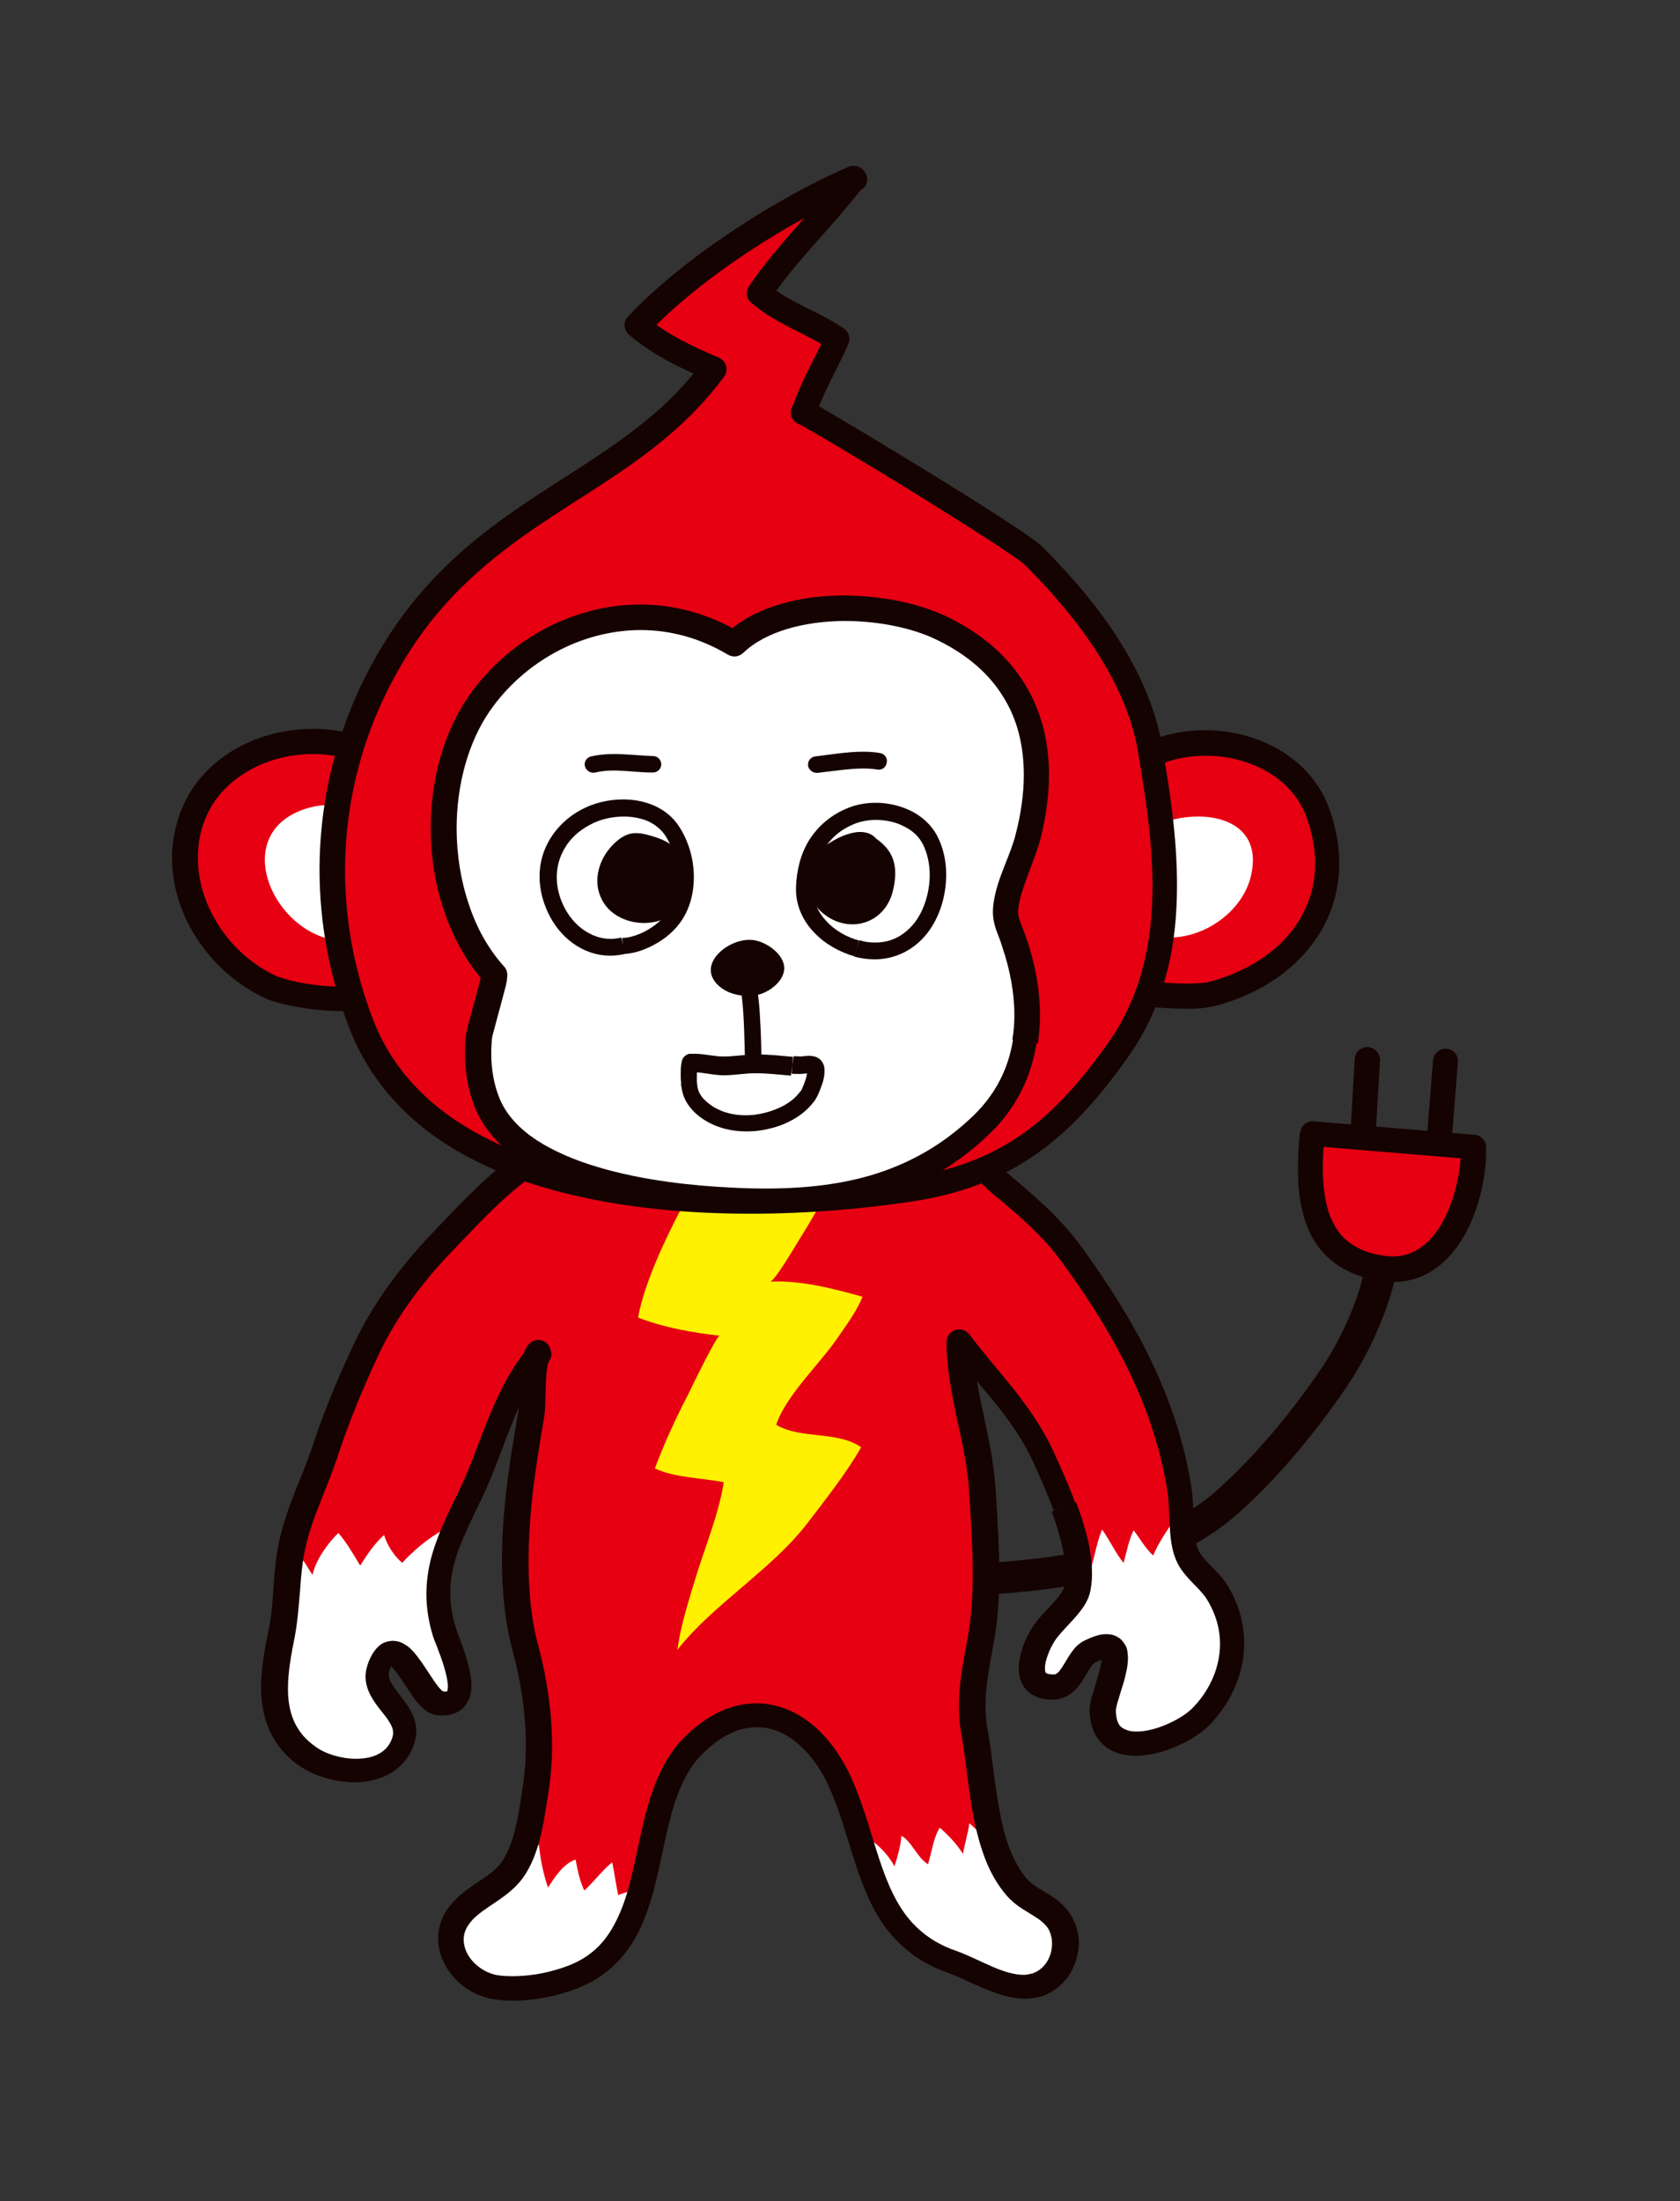
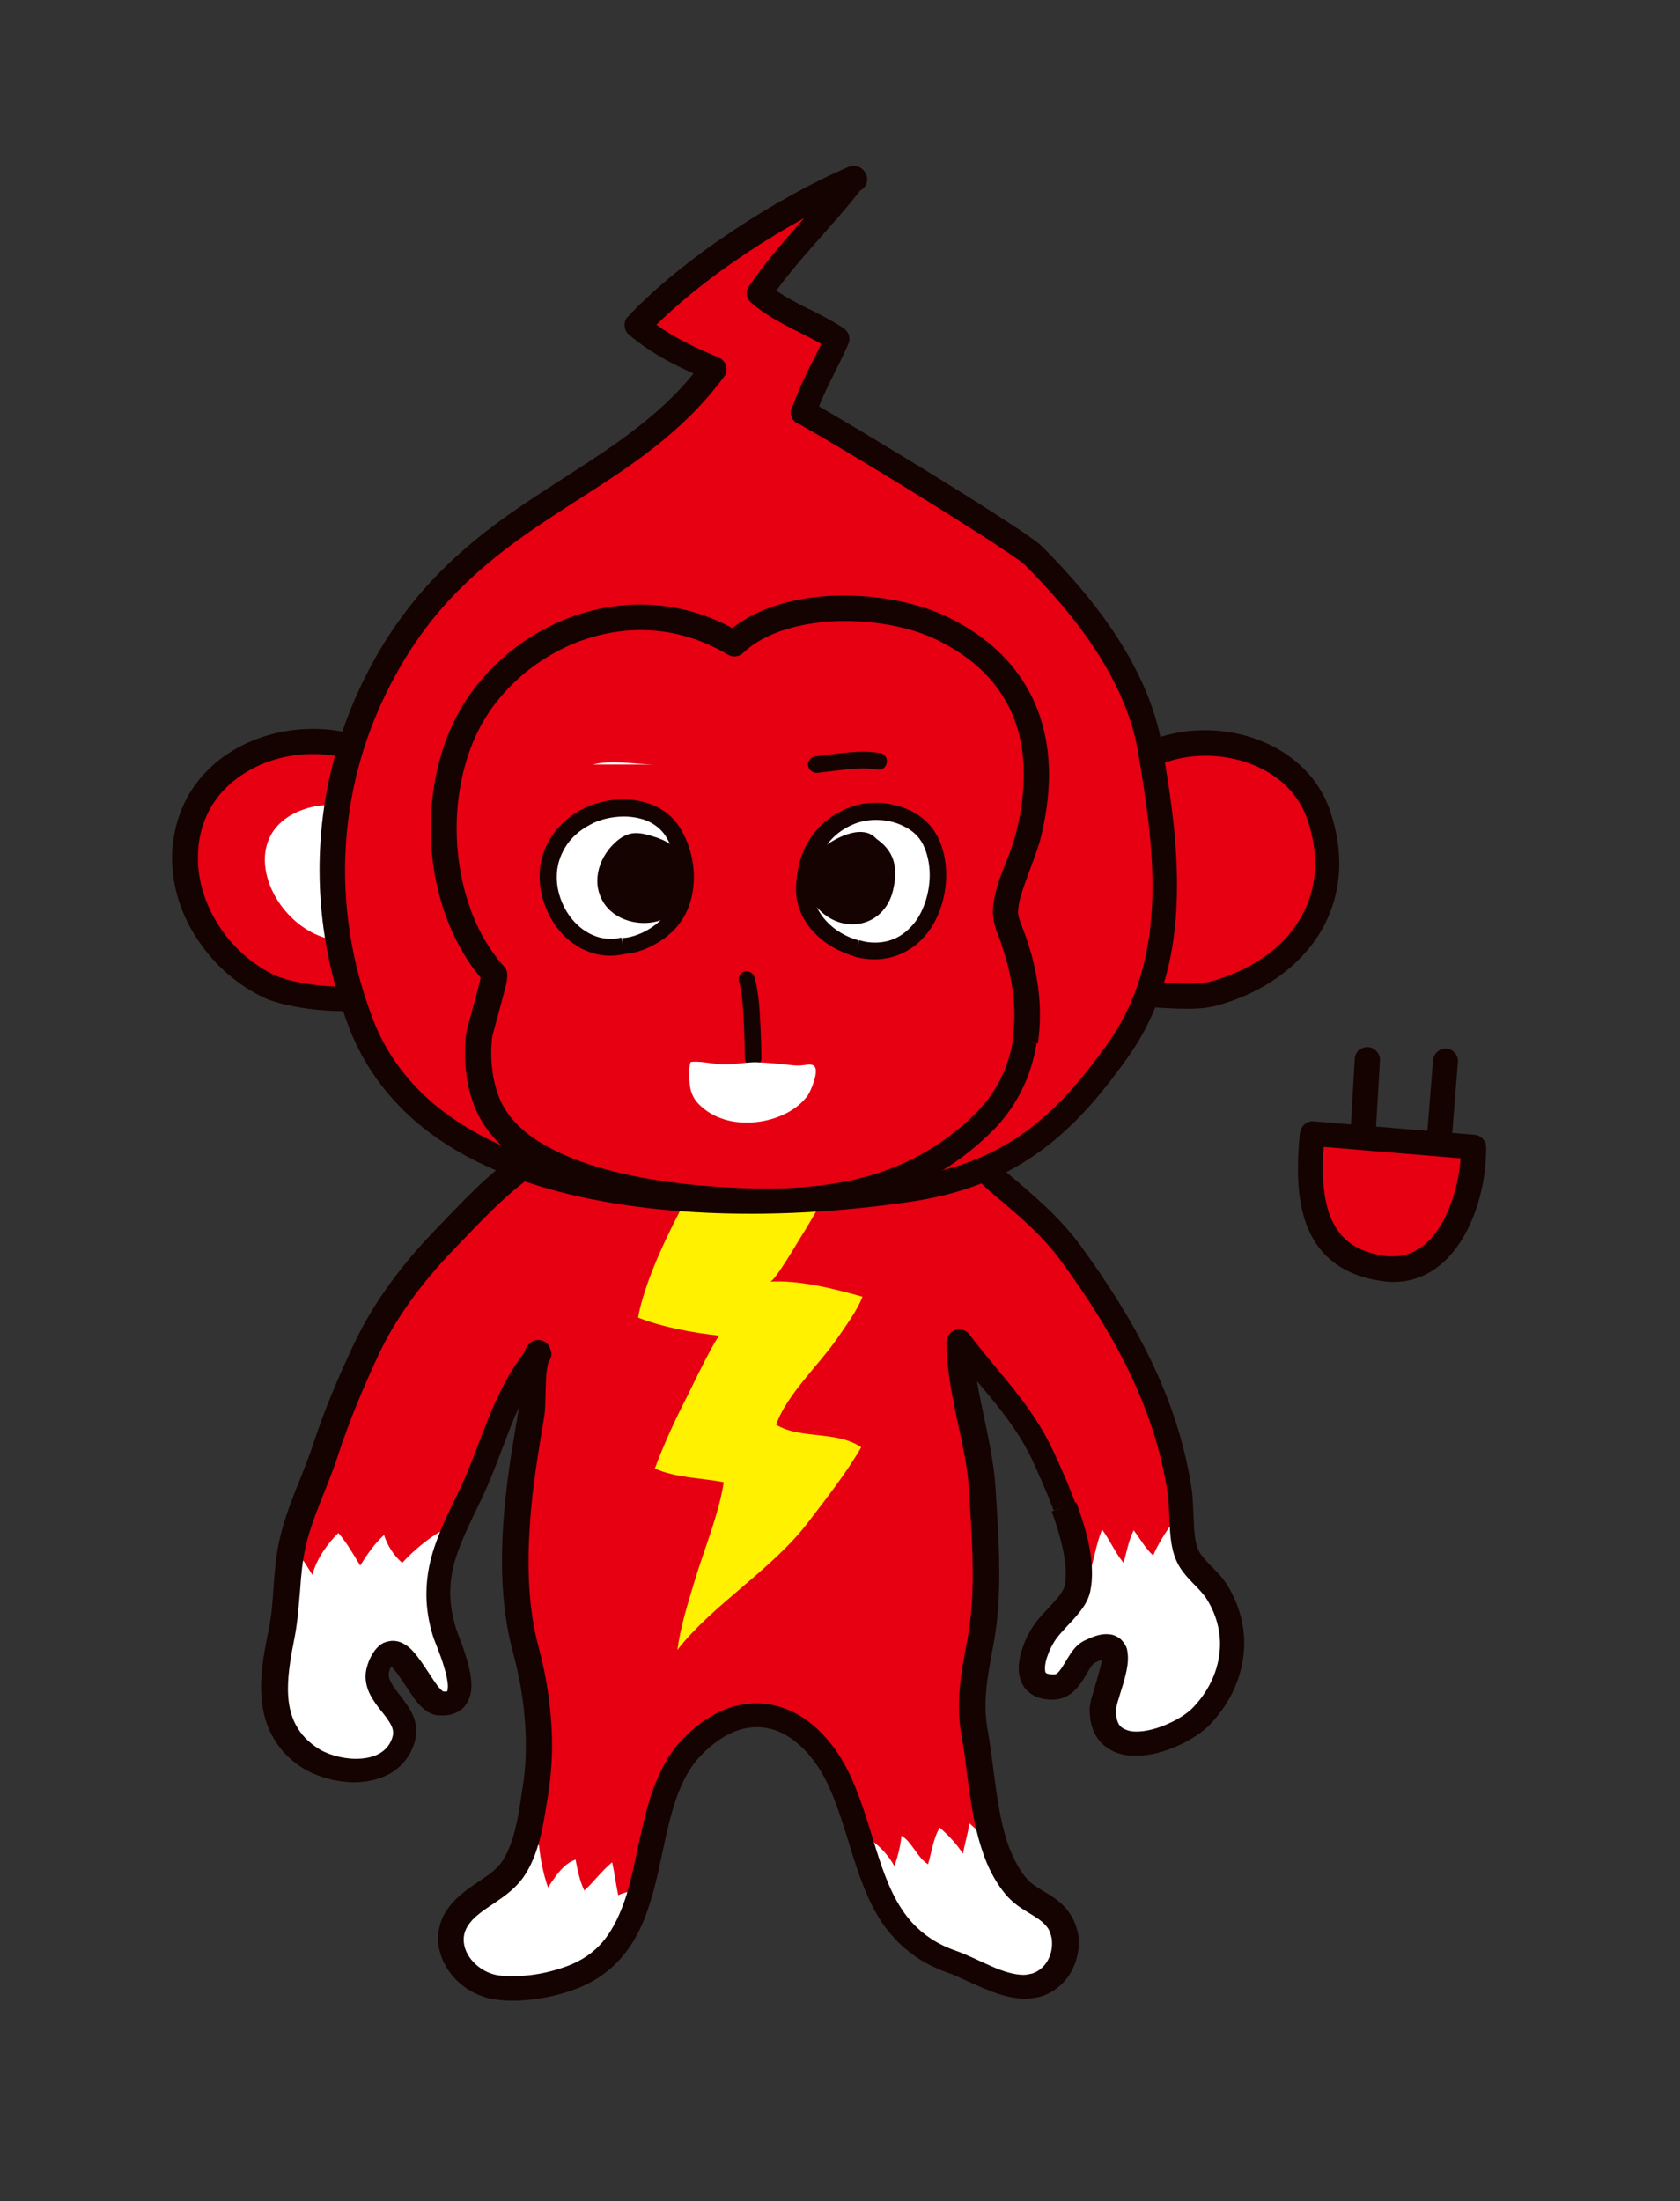
<svg xmlns="http://www.w3.org/2000/svg" xmlns:xlink="http://www.w3.org/1999/xlink" version="1.1" id="レイヤー_1" x="0px" y="0px" viewBox="0 0 500 655" style="enable-background:new 0 0 500 655;" xml:space="preserve">
  <rect x="0" y="0" width="500" height="655" fill="#333333" stroke="none" />
  <style type="text/css">
	.st0{fill:#150301;}
	.st1{fill:#E60012;}
	.st2{clip-path:url(#SVGID_2_);fill:#FFFFFF;}
	.st3{fill:#FFF100;}
	.st4{fill:#FFFFFF;}
	.st5{clip-path:url(#SVGID_4_);fill:#FFFFFF;}
	.st6{clip-path:url(#SVGID_4_);fill:#150301;}
	.st7{clip-path:url(#SVGID_6_);fill:#150301;}
	.st8{clip-path:url(#SVGID_8_);fill:#150301;}
</style>
  <g>
-     <path class="st0" d="M266.5,469.3c3.2,2.3,6.9,3.5,10.7,4.3c3.9,0.7,7.9,1,12,1c7.7,0,15.2-0.9,20-1.4c10.1-1.1,20.9-3.3,31.2-6.9   c10.3-3.6,20.1-8.8,28.2-16c12.3-11,23.1-24.3,32.2-37.6c3.9-5.7,7.7-12.9,10.7-20.5c3-7.7,5.1-15.8,5.1-23.4c0-0.3,0-0.5,0-0.8   l-5,0.1l3.1,3.9l-1.8-2.2l1.5,2.4c0.3-0.2,0.3-0.2,0.3-0.2l-1.8-2.2l1.5,2.4l-2.3-3.8l1.7,4.2c0.3-0.1,0.5-0.3,0.7-0.3l-2.3-3.8   l1.7,4.2l-1.8-4.5v4.9c0.9,0,1.4-0.2,1.8-0.3l-1.8-4.5v4.9v-4.9l-2.4,4.3c0.9,0.5,1.8,0.6,2.4,0.6v-4.9l-2.4,4.3l2.4-4.3l-4,2.9   c0.4,0.5,0.9,1,1.6,1.4l2.4-4.3l-4,2.9l4-2.9l-4.8,1c0.1,0.5,0.3,1.1,0.9,1.9l4-2.9l-4.8,1l4.7-1h-4.8c0,0.2,0,0.5,0.1,1l4.7-1   h-4.8h4.3l-4.3-0.6c0,0.1,0,0.2,0,0.6h4.3l-4.3-0.6l2.4,0.4l-2.4-0.4l0,0l2.4,0.4l-2.4-0.4c0,0-0.1,0.4-0.1,1.2   c0,0.4,0,0.9,0.2,1.5c0.2,0.6,0.6,1.5,1.2,2.2c1.9,2,5,2.2,7.1,0.3c2-1.9,2.2-5,0.3-7.1l-3.4,3.2l4.5-1.3c-0.2-0.5-0.5-1.3-1.1-1.9   l-3.4,3.2l4.5-1.3l-4.2,1.2h4.4c0-0.3,0-0.7-0.2-1.2l-4.2,1.2h4.4h-3.8l3.8,0.4c0-0.1,0-0.2,0-0.4h-3.8l3.8,0.4l-2.5-0.3l2.5,0.4   l0-0.1l-2.5-0.3l2.5,0.4l0-0.2c0-0.1,0.1-0.4,0.1-0.9c0-0.2,0-0.5-0.1-0.9c-0.1-0.3-0.1-0.7-0.3-1.1c-0.3-0.7-0.9-1.6-1.8-2.2   c-0.9-0.6-2-0.8-2.8-0.8c-1,0-1.5,0.2-1.9,0.4c-0.6,0.2-0.8,0.4-1.1,0.6c-0.2,0.2-0.4,0.3-0.5,0.4c-1.2,1-1.9,2.4-1.8,4   c0,0.2,0,0.4,0,0.6c0,5.7-1.7,12.9-4.4,19.8c-2.7,6.9-6.3,13.6-9.7,18.5c-8.8,12.9-19.2,25.5-30.7,35.8c-6.8,6.1-15.4,10.7-24.8,14   c-9.4,3.3-19.4,5.3-29,6.4c-4.8,0.5-12,1.4-18.9,1.4c-3.6,0-7.1-0.2-10.1-0.8c-3-0.6-5.3-1.5-6.7-2.5c-2.2-1.6-5.4-1.1-7,1.1   C263.7,464.5,264.2,467.6,266.5,469.3" />
    <path class="st1" d="M316.5,448.5c-2-5.5-4.4-10.7-6.3-14.8c-6.3-13.6-16.1-22.7-24.8-34.3c0,14.9,5.8,29.3,6.7,43.9   c0.9,15.2,2.2,30.4-0.5,45.4c-1.7,9.3-3.5,17.4-1.7,27.3c2.5,13.9,2.6,34.2,12.4,45.6c4.6,5.4,12.2,5.7,14.2,13.9   c1.5,6.5-2.2,13.6-8.3,15.3c-8.2,2.3-17.3-4.2-25.2-7c-24.7-8.8-23.8-32.9-33.3-53.5c-8.9-19.4-26.8-27.6-43.7-10.7   c-17.6,17.7-8.1,54.8-32.8,67.5c-6.9,3.5-18.5,5.7-26.2,4.3c-9.3-1.6-16.7-11.9-11.2-20.5c4.2-6.6,12.8-8.4,17.1-15.3   c4.1-6.7,5-15,6.2-22.6c2.2-13.7,0.7-28.7-2.8-41.6c-4.2-15.4-3.7-31.6-2-47.2c0.9-7.9,2.2-15.7,3.6-23.5c0.7-4.1-0.3-15,2.2-18   c-10.6,12.6-13.5,27.8-20.4,42.2c-6.6,13.8-12.5,24.5-7.8,40.6c1.3,4.5,10.5,23-1.4,21.5c-5.4-0.7-12.5-23.8-17.8-11.4   c-3.9,9.2,10.5,13.5,7,22.9c-4,11.2-20.1,10-28.1,4.6c-13.4-9.1-10.4-24.4-8-36.6c1.8-8.8,1.2-17.9,3.2-26.7   c2.2-9.9,6.9-18.9,10-28.4c3.3-10.2,7.4-19.9,12-29.6c5.6-11.9,13.6-22.6,22.8-32.1c7.9-8.2,16.1-17.2,25.6-23.6   c7.2-4.9,13.4-9.3,22.1-10.9c10.1-1.9,20.4-1.9,30.7-2c11.4-0.1,22.7-0.7,34.1-0.8c9.2,0,25-1.9,33.5,2.4   c6.7,3.4,13.9,12.8,19.9,17.7c7.6,6.3,15.3,12.8,21.2,20.9c15.7,21.6,28.2,44.1,32.3,70.4c0.9,5.6,0.1,14.1,2.3,19.2   c1.8,4.3,6.4,7.2,8.9,11.1c7.7,12.2,5.2,26.5-4.2,36.7c-7,7.6-29.8,15.4-29.7-1.7c0-4.6,10.4-24.4-3.9-17c-4,2-5.1,10.3-10.6,10.4   c-10.1,0.1-6.1-10.8-3.2-15.4c3-4.9,9.4-9,10.3-14.4C321.8,465.6,319.6,456.7,316.5,448.5" />
    <g>
      <defs>
        <path id="SVGID_1_" d="M244,332.2c-11.4,0-22.7,0.6-34.1,0.8c-10.2,0.1-20.6,0.2-30.7,2c-8.7,1.6-14.8,6.1-22.1,10.9     c-9.5,6.3-17.7,15.4-25.6,23.6c-9.1,9.5-17.2,20.1-22.8,32.1c-4.6,9.7-8.7,19.4-12,29.6c-3.1,9.5-7.9,18.6-10,28.4     c-1.9,8.7-1.4,17.9-3.2,26.7c-2.4,12.1-5.4,27.5,8,36.6c8.1,5.5,24.1,6.6,28.1-4.6c3.4-9.4-10.9-13.7-7-22.9     c5.3-12.5,12.4,10.6,17.8,11.4c12,1.6,2.7-17,1.4-21.5c-4.7-16.1,1.2-26.8,7.8-40.6c6.9-14.4,9.8-29.6,20.4-42.2     c-2.5,3-1.5,13.9-2.2,18c-1.3,7.8-2.7,15.6-3.6,23.5c-1.7,15.6-2.2,31.8,2,47.2c3.5,13,5,27.9,2.8,41.6     c-1.2,7.7-2.1,15.9-6.2,22.6c-4.3,6.9-12.9,8.7-17.1,15.3c-5.4,8.6,2,18.9,11.2,20.5c7.7,1.3,19.3-0.8,26.2-4.3     c24.7-12.7,15.1-49.7,32.8-67.5c16.8-16.9,34.8-8.6,43.6,10.7c9.4,20.6,8.6,44.8,33.3,53.5c7.9,2.8,17,9.3,25.2,7     c6.1-1.8,9.9-8.9,8.3-15.3c-2-8.2-9.6-8.6-14.2-13.9c-9.8-11.4-9.9-31.7-12.4-45.6c-1.8-9.9,0-18,1.7-27.3     c2.7-15,1.4-30.2,0.5-45.4c-0.9-14.7-6.6-29.1-6.7-43.9c8.7,11.7,18.5,20.7,24.8,34.3c1.9,4.1,4.3,9.4,6.3,14.8     c3,8.2,5.3,17.1,4.1,23.9c-1,5.3-7.4,9.5-10.3,14.4c-2.8,4.7-6.9,15.6,3.2,15.4c5.5-0.1,6.6-8.4,10.6-10.4c14.3-7.3,4,12.5,4,17     c-0.1,17.1,22.6,9.3,29.7,1.7c9.4-10.2,11.9-24.5,4.2-36.7c-2.5-3.9-7.1-6.8-8.9-11.1c-2.1-5.1-1.4-13.6-2.3-19.2     c-4.1-26.2-16.6-48.8-32.3-70.4c-5.9-8.1-13.5-14.6-21.2-20.9c-6-5-13.2-14.3-19.9-17.7c-4.5-2.3-11.1-2.8-17.6-2.8     C254.1,331.7,248.3,332.2,244,332.2" />
      </defs>
      <clipPath id="SVGID_2_">
        <use xlink:href="#SVGID_1_" style="overflow:visible;" />
      </clipPath>
      <path class="st2" d="M75.1,481.1c0.5-4.3,4.1-18.6,8.1-20.4c4.3-2,7.4,4.3,9.8,8c1-4.5,4.5-9.4,7.7-12.5c2.5,2.9,4.5,6.4,6.5,9.7    c2-3.2,4.3-6.6,7.1-9.1c1,3.2,2.9,6.1,5.4,8.3c3.5-3.8,7.6-7.2,12-9.7c8.9,22.4,20.4,67.4-10.5,77.8c-20.5,6.9-38.2-2.4-45.4-22.5    C72,500.5,70.5,481.2,75.1,481.1" />
      <path class="st2" d="M303,515.7c-5.3-11.7-3.4-24.7,0.7-36.2c2-5.6,3.5-18.6,8.1-22.1c2.5,5.1,8.2,8,12,11.9    c1.8-4.4,2.3-9.6,4.2-14.1c2.2,2.9,3.9,6.9,6.4,9.9c0.9-3.2,1.5-6.7,3-9.7c1.9,2.5,3.5,5.4,5.8,7.5c1.5-3.6,4-7.3,6.3-10.6    c22.8,13.8,35.1,44,17.5,66.3c-11.2,14.2-30.4,16.7-46.3,8.5C315.5,524.5,301.8,515.8,303,515.7" />
      <path class="st2" d="M201.9,559c-1.7,10.8-3.9,21.5-9.6,30.9c-8.9,14.5-33.6,19.1-49.5,14.4c-32.9-9.7-25.7-46.6,0.3-59    c2,4.3,3.3,7.6,6.2,11.5c3.3-2.8,7.3-5.7,11.1-7.8c0.4,4.2,1.3,8.7,2.7,12.7c2.1-3.2,4.6-7.1,8.2-8.3c0.6,3.1,1.2,6.3,2.6,9.2    c2.8-2.5,5.2-5.9,8.3-8.4c0.7,3.2,1.1,6.6,1.8,9.8C188.4,561.8,198.3,562.2,201.9,559" />
      <path class="st2" d="M248.7,550.3c-2.5,4.4,2.3,16,4.2,20.8c3.7,9.4,10.3,17.6,20,21.1c14.3,5.2,39.1,10,51.8-0.4    c18.2-15-12.1-41.7-23.2-52.1c-1.8,3.4-4.3,7.2-5,11.2c-2.5-2.9-5.3-6-8-8.3c-0.4,3-1.4,6.1-1.9,9.1c-1.8-2.9-4.4-5.6-6.9-7.8    c-1.9,3-2.4,7.2-3.5,10.9c-3.4-2.2-4.7-6.6-7.9-8.5c-0.3,3.1-1.1,6.1-2.1,9.1c-1.6-3.1-4.6-6.3-7.5-8.2c0.3,3.6-1.6,7.3-2.6,10.5    C254.1,555.5,250.4,550.7,248.7,550.3" />
    </g>
    <path class="st0" d="M316.5,448.5l3.5-1.3c-2.1-5.7-4.5-11-6.4-15.1c-3.3-7.2-7.5-13.1-11.9-18.7c-4.4-5.5-9-10.7-13.2-16.3   c-1-1.3-2.7-1.8-4.2-1.3c-1.5,0.5-2.6,1.9-2.6,3.6c0,7.9,1.6,15.5,3.1,22.8c1.6,7.3,3.2,14.4,3.6,21.3c0.5,8.4,1.1,16.7,1.1,24.9   c0,6.6-0.4,13.1-1.6,19.6c-1.2,6.5-2.5,12.7-2.5,19.6c0,2.9,0.2,5.9,0.8,9c1.2,6.7,1.9,15.3,3.5,23.8c0.8,4.3,1.9,8.5,3.4,12.5   c1.5,4,3.6,7.8,6.4,11.1c1.5,1.7,3.1,3,4.7,4c2.3,1.5,4.4,2.6,5.8,3.8c0.7,0.6,1.3,1.2,1.8,1.9c0.5,0.7,0.8,1.5,1.1,2.7   c0.2,0.7,0.2,1.4,0.2,2.1c0,2-0.6,4-1.7,5.6c-1.1,1.6-2.6,2.7-4.2,3.2c-0.8,0.2-1.7,0.4-2.6,0.4c-2.7,0-6-1-9.4-2.5   c-3.5-1.5-7.1-3.4-10.8-4.7c-5.7-2-9.6-4.8-12.8-8.2c-4.7-5.1-7.5-11.7-10-19.3c-2.5-7.6-4.6-15.9-8.3-24.1   c-3-6.5-6.9-11.9-11.7-15.8c-4.8-3.9-10.4-6.2-16.5-6.2c-3.6,0-7.3,0.8-10.9,2.5c-3.6,1.7-7.2,4.3-10.6,7.7c-5,5-7.9,11.3-10,17.7   c-3.1,9.7-4.4,20.1-7.1,29c-1.4,4.4-3.1,8.4-5.4,11.8c-2.3,3.4-5.2,6.1-9.3,8.2c-2.4,1.2-5.6,2.3-9,3.1c-3.4,0.8-7.1,1.2-10.3,1.2   c-1.7,0-3.2-0.1-4.5-0.3c-2.7-0.5-5.2-1.9-7.1-3.9c-1.9-2-2.9-4.4-2.9-6.7c0-1.4,0.4-2.8,1.3-4.2c0.8-1.2,1.8-2.3,3.1-3.3   c1.9-1.6,4.3-3,6.8-4.8c2.5-1.8,5.2-4,7.2-7.2c2.4-3.8,3.7-8,4.7-12.1c0.9-4.1,1.5-8.2,2.1-11.9c0.7-4.6,1.1-9.4,1.1-14.1   c0-10-1.5-20-3.9-29.1c-2.3-8.3-3.1-17-3.1-25.8c0-6.7,0.5-13.4,1.2-20c0.9-7.8,2.2-15.5,3.5-23.3c0.2-1.4,0.3-2.9,0.3-4.6   c0.1-2.5,0.1-5.4,0.3-7.7c0.1-1.2,0.3-2.2,0.4-2.9c0.1-0.4,0.2-0.6,0.3-0.8l0.1-0.2l0,0l-0.4-0.2l0.3,0.3l0,0l-0.4-0.2l0.3,0.3   c0.6-0.8,1-1.8,0.9-2.7c-0.1-1-0.6-1.9-1.3-2.5c-0.8-0.6-1.8-1-2.7-0.9c-1,0.1-1.9,0.6-2.5,1.3c-5.7,6.7-9.2,14.1-12.2,21.4   c-3,7.3-5.4,14.6-8.7,21.5c-2.5,5.1-4.9,9.9-6.7,14.9c-1.9,5-3.1,10.3-3.1,16c0,3.9,0.6,8,1.9,12.3c0.3,1,0.7,2,1.2,3.2   c0.7,1.9,1.6,4.1,2.2,6.3c0.7,2.2,1.1,4.4,1.1,5.7c0,0.5-0.1,0.9-0.1,1.1l-0.1,0.3l0,0l0,0h0l0,0l0,0l0.2,0.2l-0.1-0.2l0,0l0.2,0.2   l-0.1-0.2l0.1,0.1l-0.1-0.1l0,0l0.1,0.1l-0.1-0.1l-0.1,0c-0.1,0-0.3,0.1-0.6,0.1c-0.2,0-0.5,0-0.9-0.1l-0.2,1.1l0.5-1   c0,0-0.1-0.1-0.4-0.1l-0.2,1.1l0.5-1l0,0l0,0l0,0l0,0c0,0-0.3-0.2-0.7-0.6c-0.7-0.7-1.6-1.9-2.5-3.3c-1.4-2.1-2.9-4.5-4.6-6.7   c-0.9-1.1-1.7-2.1-2.8-2.9c-0.6-0.4-1.2-0.8-1.9-1.1c-0.7-0.3-1.6-0.5-2.5-0.5c-0.8,0-1.7,0.2-2.5,0.5c-1.2,0.5-2.1,1.4-2.8,2.3   c-0.7,0.9-1.3,2-1.8,3.2c-0.6,1.5-1,3.1-1,4.6c0,2.4,0.8,4.5,1.8,6.2c1.5,2.6,3.3,4.5,4.6,6.3c0.6,0.9,1.1,1.7,1.4,2.4   c0.3,0.7,0.4,1.3,0.4,1.9c0,0.5-0.1,1-0.3,1.6c-0.8,2.2-2.1,3.6-3.9,4.6c-1.8,1-4.2,1.5-6.9,1.5c-4.2,0-8.9-1.4-11.7-3.4   c-3.4-2.3-5.4-4.9-6.7-7.8c-1.3-2.9-1.8-6.2-1.8-9.7c0-4.9,1-10.3,2-15.3c0.9-4.7,1.2-9.4,1.6-13.8c0.3-4.5,0.7-8.8,1.6-12.8   c2-9.2,6.7-18.1,9.9-28.1c3.3-10,7.3-19.5,11.8-29.2c5.4-11.5,13.2-21.8,22.1-31.1c8-8.3,16-17.1,25-23.1c3.7-2.5,6.9-4.7,10.2-6.5   c3.3-1.8,6.6-3.1,10.5-3.9c9.6-1.8,19.8-1.8,30-2c11.5-0.1,22.8-0.7,34-0.8c4.5,0,10.2-0.4,15.8-0.4c3.2,0,6.3,0.1,9.1,0.5   c2.8,0.4,5.2,1,6.9,1.9c2.6,1.3,6,4.3,9.3,7.6c3.3,3.3,6.6,6.9,9.9,9.7c7.6,6.3,15,12.6,20.5,20.2c15.6,21.3,27.7,43.4,31.6,68.8   c0.4,2.4,0.4,5.9,0.6,9.4c0.2,3.6,0.5,7.3,1.9,10.6c1.2,2.9,3.2,5,4.9,6.8c1.8,1.8,3.3,3.4,4.2,4.8c2.7,4.3,4,8.9,4,13.4   c0,6.6-2.7,13.3-7.8,18.7c-1.4,1.6-4.3,3.6-7.5,5c-3.2,1.5-6.8,2.4-9.5,2.4c-1.1,0-2-0.1-2.8-0.4c-1.1-0.4-1.8-0.8-2.4-1.6   c-0.5-0.8-1-2.1-1-4.4v-0.1v0l0,0c0-0.2,0.2-1.1,0.5-2.2c0.5-1.7,1.2-3.9,1.9-6.2c0.6-2.3,1.2-4.6,1.2-7c0-0.7-0.1-1.4-0.2-2.2   c-0.1-0.6-0.3-1.2-0.7-1.8c-0.5-0.9-1.3-1.8-2.3-2.3c-1-0.6-2.1-0.8-3.2-0.8c-2.2,0-4.2,0.8-6.7,2c-1.9,1-3,2.4-3.9,3.7   c-1.3,1.9-2.3,3.9-3.2,5c-0.4,0.6-0.8,0.9-1.1,1.1c-0.3,0.2-0.4,0.2-0.7,0.2l-0.1,0c-0.9,0-1.4-0.1-1.8-0.2   c-0.5-0.2-0.5-0.2-0.6-0.4c-0.1-0.1-0.2-0.5-0.2-1.3c0-1,0.3-2.5,0.9-4c0.5-1.5,1.3-2.9,1.9-3.9c1.1-1.8,3.3-4,5.5-6.4   c1.1-1.2,2.2-2.5,3.2-4c1-1.5,1.8-3.2,2.1-5.2c0.3-1.5,0.4-3.1,0.4-4.7c0-6.9-2.1-14.2-4.7-21.1L316.5,448.5l-3.5,1.3   c2.4,6.5,4.2,13.3,4.2,18.5c0,1.2-0.1,2.3-0.3,3.4c-0.1,0.7-0.5,1.5-1.1,2.4c-0.9,1.4-2.4,3-4,4.7c-1.6,1.7-3.4,3.6-4.8,5.9   c-0.9,1.4-1.8,3.2-2.5,5.2c-0.7,2-1.3,4.2-1.3,6.6c0,1.1,0.1,2.2,0.5,3.3c0.5,1.7,1.7,3.4,3.5,4.5c1.7,1.1,3.8,1.5,6.1,1.5l0.2,0   c1.2,0,2.3-0.3,3.3-0.7c1.7-0.7,3-1.9,4-3.1c1.4-1.7,2.4-3.5,3.2-4.9c0.4-0.7,0.8-1.2,1.1-1.6c0.3-0.4,0.6-0.5,0.6-0.6   c1.9-1,3.1-1.2,3.3-1.2l0,0l0.1-1.2l-0.6,1c0.2,0.1,0.5,0.2,0.5,0.2l0.1-1.2l-0.6,1l0.8-1.3l-1.4,0.5c0,0.1,0.3,0.5,0.7,0.7   l0.8-1.3l-1.4,0.5l0.4-0.1l-0.4,0.1l0,0l0.4-0.1l-0.4,0.1l0,0c0,0.1,0,0.2,0,0.5c0,0.7-0.2,1.8-0.5,3.1c-0.5,1.9-1.2,4.2-1.8,6.3   c-0.3,1-0.6,2-0.9,3c-0.2,1-0.4,1.8-0.5,2.9v0v0.2c0,2.2,0.3,4.3,1,6.1c1,2.7,3,4.9,5.3,6.1c2.3,1.3,4.8,1.7,7.4,1.7   c4.3,0,8.6-1.2,12.6-3c4-1.8,7.5-4.1,9.9-6.7c6.2-6.7,9.8-15.1,9.8-23.8c0-5.9-1.7-11.9-5.1-17.4c-1.6-2.5-3.5-4.3-5.2-6   c-1.6-1.7-2.9-3.2-3.4-4.5c-0.8-1.7-1.2-4.8-1.3-8.2c-0.2-3.4-0.2-6.9-0.7-10.2c-4.2-27.1-17.1-50.2-33-72   c-6.2-8.5-14.2-15.2-21.8-21.6c-2.7-2.2-6-5.8-9.4-9.2c-3.5-3.5-7.1-6.9-11.2-9c-2.8-1.4-5.9-2.2-9.2-2.6   c-3.3-0.5-6.7-0.6-10.1-0.6c-5.9,0-11.8,0.4-15.9,0.4c-11.5,0-22.8,0.6-34.1,0.8c-10.2,0.1-20.8,0.1-31.3,2.1   c-4.8,0.9-8.9,2.6-12.7,4.7c-3.8,2.1-7.2,4.5-10.8,6.9c-10,6.7-18.3,15.9-26.2,24.1c-9.3,9.7-17.6,20.7-23.5,33.1   c-4.6,9.8-8.8,19.6-12.2,30c-3,9.2-7.8,18.3-10.1,28.8c-1,4.7-1.4,9.4-1.7,13.8c-0.3,4.5-0.6,8.8-1.5,12.9c-1,5-2.2,10.8-2.2,16.7   c0,4.2,0.6,8.6,2.4,12.7c1.8,4.1,4.8,8,9.3,11c4.4,2.9,10.1,4.6,15.9,4.7c3.6,0,7.2-0.7,10.4-2.4c3.2-1.7,6-4.7,7.4-8.6   c0.5-1.4,0.8-2.8,0.8-4.2c0-2.4-0.8-4.6-1.8-6.3c-1.5-2.6-3.3-4.6-4.6-6.4c-0.6-0.9-1.1-1.7-1.4-2.4c-0.3-0.7-0.4-1.2-0.4-1.8   c0-0.5,0.1-1,0.4-1.7c0.4-1,0.8-1.6,0.9-1.6l0,0l-0.6-0.7l0.3,0.8l0.3-0.1l-0.6-0.7l0.3,0.8l-0.6-1.4v1.5l0.6-0.1l-0.6-1.4v1.5   v-1.1l-0.4,1.1c0,0,0.2,0.1,0.4,0.1v-1.1l-0.4,1.1l0.1-0.3l-0.1,0.3l0,0l0.1-0.3l-0.1,0.3l0.2,0.1c0.4,0.3,1.4,1.3,2.3,2.6   c1.5,2,3.1,4.6,4.7,6.9c0.8,1.2,1.7,2.3,2.7,3.2c0.5,0.5,1.1,0.9,1.8,1.4c0.7,0.4,1.5,0.8,2.5,0.9c0.6,0.1,1.2,0.1,1.9,0.1   c1.3,0,2.5-0.2,3.7-0.7c0.9-0.4,1.7-0.9,2.3-1.5c1-1,1.6-2.2,2-3.3c0.4-1.2,0.5-2.3,0.5-3.4c0-1.8-0.3-3.6-0.7-5.3   c-0.6-2.6-1.5-5.2-2.3-7.4c-0.4-1.1-0.8-2.1-1.1-2.9c-0.3-0.8-0.5-1.5-0.6-1.8c-1.1-3.7-1.6-7.1-1.6-10.2c0-4.7,1-8.9,2.7-13.4   c1.7-4.5,4-9.1,6.5-14.3c3.6-7.5,6.1-15,8.9-22c2.8-7,6-13.6,11-19.4c1.3-1.6,1.1-3.9-0.5-5.3c-1.6-1.3-3.9-1.1-5.3,0.5   c-0.7,0.9-1.1,1.7-1.4,2.6c-0.5,1.5-0.8,3.1-1,4.7c-0.3,2.4-0.3,5-0.3,7.3c0,1.1,0,2.2-0.1,3.1c0,0.9-0.1,1.6-0.2,2   c-1.3,7.8-2.7,15.7-3.6,23.8c-0.8,6.8-1.3,13.8-1.3,20.9c0,9.3,0.9,18.6,3.4,27.7c2.3,8.5,3.7,17.9,3.7,27.1c0,4.4-0.3,8.7-1,12.9   c-0.6,3.9-1.1,7.8-2,11.4c-0.8,3.6-2,7-3.7,9.8c-0.8,1.3-1.8,2.4-3.1,3.5c-1.9,1.6-4.3,3-6.8,4.8c-2.5,1.8-5.1,3.9-7.1,7   c-1.7,2.6-2.4,5.5-2.4,8.2c0,4.5,2,8.6,4.9,11.8c2.9,3.1,6.9,5.4,11.3,6.2c1.9,0.3,3.8,0.5,5.8,0.5c3.9,0,8-0.5,12-1.4   c3.9-0.9,7.7-2.2,10.8-3.8c6.9-3.5,11.6-9,14.7-15c4.6-9.1,6.2-19.5,8.4-29.2c1.1-4.8,2.3-9.4,4-13.5c1.7-4.1,3.8-7.6,6.7-10.5   c2.9-2.9,5.7-4.9,8.5-6.2c2.7-1.3,5.3-1.8,7.8-1.8c4.1,0,8.1,1.5,11.8,4.6c3.7,3,7.1,7.5,9.6,13.1c4.5,9.8,6.6,20.9,10.9,31.1   c2.1,5.1,4.8,10,8.8,14.2c3.9,4.2,9.1,7.8,15.8,10.1c3,1.1,6.5,2.9,10.3,4.5c3.8,1.6,7.9,3.1,12.4,3.2c1.5,0,3.1-0.2,4.7-0.6   c3.5-1,6.4-3.3,8.4-6.1c1.9-2.8,3-6.3,3.1-9.8c0-1.3-0.1-2.6-0.5-3.8c-0.6-2.6-1.8-4.7-3.2-6.4c-2.1-2.5-4.6-4-6.7-5.2   c-2.1-1.3-3.9-2.4-5.1-3.8c-2.1-2.4-3.7-5.5-5.1-8.9c-2-5.1-3.1-11.2-4-17.3c-0.9-6.1-1.5-12.2-2.5-17.7c-0.5-2.7-0.7-5.2-0.7-7.7   c0-5.9,1.2-11.7,2.4-18.3c1.3-7,1.7-14,1.7-20.9c0-8.6-0.6-17-1.1-25.4c-0.5-7.8-2.2-15.2-3.7-22.5c-1.6-7.3-2.9-14.3-2.9-21.3   l-3.7,0l-3,2.2c4.5,6,9.1,11.2,13.4,16.5c4.2,5.3,8.1,10.7,11,17.1c1.9,4.1,4.2,9.3,6.2,14.6L316.5,448.5z" />
    <path class="st3" d="M209.6,347.2c-7.1,12.4-17.2,31.2-19.7,44.9c7.4,2.9,16.2,4.5,24.3,5.4c-0.9-0.1-8.6,15.8-9.4,17.5   c-3.7,7.1-7.1,14.5-9.9,22c6,2.8,14,2.8,20.5,4.1c-1.4,9.4-5.9,20.1-8.7,29.5c-2,6.6-4.2,13.6-5.1,20.4   c10.4-13.4,27.9-23.7,38.7-37.7c5.4-7.1,11.6-14.9,16-22.6c-7.2-5-18-2.3-25.3-6.7c3-8.8,12.7-17.8,18.1-25.6   c2.7-3.9,6-8.4,7.6-12.5c-8.5-2.4-18.7-5-27.5-4.5c1.4-0.1,8.2-11.8,9.1-13.2c3.6-5.7,6.8-11.7,10.2-17.5c0.2-0.3-12-0.3-13.1-0.3   C233.6,350.4,208.4,349.2,209.6,347.2" />
    <path class="st1" d="M119.1,229.6c-21.4-17.9-60.4-8.3-63.8,21.4c-2,17.6,9.1,35,25.2,42.6c7.4,3.5,38.2,7.5,39.9-4.7" />
    <path class="st0" d="M121.5,226.8c-8.1-6.7-18.3-9.9-28.3-9.9c-9.7,0-19.4,2.9-27.1,8.6c-3.8,2.8-7.2,6.4-9.7,10.6   c-2.5,4.2-4.2,9.1-4.9,14.5c-0.2,1.5-0.3,3.1-0.3,4.6c0,8.9,2.9,17.5,7.8,24.7c4.9,7.3,11.7,13.3,19.8,17.1c1.2,0.6,2.6,1,4.3,1.5   c4.9,1.3,11.9,2.4,18.8,2.4c4.8,0,9.6-0.5,13.6-2c2-0.8,3.9-1.8,5.5-3.4c1.6-1.5,2.7-3.7,3-6c0.3-2-1.1-3.9-3.2-4.2   c-2-0.3-3.9,1.1-4.2,3.2c-0.1,0.7-0.4,1.2-0.9,1.8c-0.8,0.9-2.6,1.8-5.1,2.4c-2.5,0.6-5.5,0.9-8.7,0.9c-4.1,0-8.4-0.4-12-1.1   c-1.8-0.3-3.5-0.7-4.8-1.1c-1.4-0.4-2.5-0.8-3-1c-6.8-3.2-12.6-8.3-16.7-14.5c-4.1-6.2-6.5-13.3-6.5-20.6c0-1.3,0.1-2.5,0.2-3.8   c0.5-4.4,1.9-8.2,3.8-11.5c3-5,7.4-8.8,12.7-11.5c5.3-2.7,11.4-4.1,17.6-4.1c8.5,0,17,2.7,23.5,8.1c1.6,1.3,3.9,1.1,5.3-0.5   C123.4,230.4,123.1,228.1,121.5,226.8" />
    <path class="st1" d="M330.2,234.5c15-20.6,53.9-16.9,62.5,8.3c8.8,25.8-6.6,46-31.1,52.9c-8.6,2.4-28.8-1.5-32.1,0" />
    <path class="st0" d="M333.2,236.7c2.8-3.9,6.7-6.8,11.1-8.8c4.4-2,9.5-3,14.5-3c6.6,0,13.2,1.7,18.6,4.9c5.4,3.2,9.6,7.9,11.7,14.1   c1.6,4.6,2.3,9,2.3,13.1c0,8.5-3.1,15.8-8.4,21.8c-5.4,6-13.1,10.6-22.4,13.2c-1.6,0.5-4.2,0.7-7.2,0.7c-3.5,0-7.5-0.3-11.2-0.6   c-3.7-0.3-7.1-0.6-9.8-0.6c-0.8,0-1.5,0-2.2,0.1c-0.7,0.1-1.4,0.2-2.3,0.6c-1.9,0.8-2.7,3.1-1.9,4.9c0.8,1.9,3.1,2.7,4.9,1.9   l-0.7-1.5l0.5,1.6l0.2-0.1l-0.7-1.5l0.5,1.6l-0.2-0.5l0.1,0.5l0,0l-0.2-0.5l0.1,0.5c0,0,0.7-0.1,1.6-0.1c2.1,0,5.5,0.3,9.2,0.6   c3.7,0.3,7.9,0.6,11.8,0.6c3.3,0,6.5-0.2,9.2-1c10.5-2.9,19.5-8.2,26-15.5c6.5-7.2,10.3-16.5,10.3-26.8c0-4.9-0.9-10.1-2.7-15.5   c-2.7-8-8.2-14.1-14.9-18.1c-6.7-4-14.6-6-22.4-6c-6,0-12.1,1.2-17.6,3.6c-5.5,2.4-10.4,6.2-14.1,11.2c-1.2,1.7-0.9,4,0.8,5.2   C329.7,238.8,332,238.4,333.2,236.7" />
-     <path class="st4" d="M329.8,262.1c1-21.8,49.4-28.5,42.4-1c-3.2,12.5-19.1,21.5-31.5,16.5C335.2,275.3,326.6,265.7,329.8,262.1" />
+     <path class="st4" d="M329.8,262.1c-3.2,12.5-19.1,21.5-31.5,16.5C335.2,275.3,326.6,265.7,329.8,262.1" />
    <path class="st4" d="M109.4,278.9c-23.5,8-44.5-29.4-18.8-38.1c12.5-4.3,26.2,3.4,26.9,17.1C117.7,262.9,113.7,281.4,109.4,278.9" />
    <path class="st1" d="M254.2,53.1c-21.2,9.1-48.5,26.7-64.5,43.7c6.5,5.6,14.6,9.5,22.7,12.8c-26.4,36.1-70.4,40.2-97.3,88   c-18.6,33.1-21.2,71.9-7.5,107.1c21.9,56.6,111.7,56.7,162.4,49.3c29.7-4.4,46-17.9,62.7-41.5c18.9-26.7,14.8-59.3,9.5-90.1   c-3.7-21.7-19-41.5-34.5-56.9c-5.2-5.2-68.3-43.3-68.5-42.6c2.4-7.5,6.9-14.8,10-21.9c-7.6-5-16-7.5-23.2-13.6   C234.1,75.3,245.7,64.3,254.2,53.1" />
    <g>
      <defs>
        <path id="SVGID_3_" d="M189.6,96.8c6.5,5.6,14.6,9.5,22.7,12.8c-26.4,36.1-70.4,40.2-97.3,88c-18.6,33.1-21.2,71.9-7.5,107.1     c21.9,56.6,111.7,56.7,162.4,49.3c29.7-4.4,46-17.9,62.7-41.5c18.9-26.7,14.8-59.3,9.5-90.1c-3.7-21.7-19-41.5-34.5-56.9     c-5.2-5.2-68.3-43.3-68.5-42.6c2.4-7.5,6.9-14.8,10-21.9c-7.6-5-16-7.5-23.2-13.6c8.1-12,19.7-23,28.2-34.2     C233,62.1,205.7,79.7,189.6,96.8" />
      </defs>
      <clipPath id="SVGID_4_">
        <use xlink:href="#SVGID_3_" style="overflow:visible;" />
      </clipPath>
-       <path class="st5" d="M305.2,309.9c-1.4,9.3-5.6,17.9-13.1,25.1c-21,20-46.1,23.6-74.9,22.2c-21.5-1-62.2-6-71.8-28.4    c-2.7-6.3-3.3-13.3-2.7-20c0.2-2.3,5.1-18.2,4.5-18.8c-18.4-20.4-20-58.2-4.6-80.5c16.2-23.5,48.9-34.3,75.9-18    c13.7-13.4,44.6-13,61.8-4.6c25.8,12.6,32.4,35.5,25.6,62.1c-1.7,6.5-5.3,13.2-6.4,19.7c-0.8,5,0.6,6.5,2.4,11.8    C305.3,290.3,306.7,300.4,305.2,309.9" />
      <path class="st6" d="M305.2,309.9l-3.7-0.6c-1.3,8.5-5.1,16.3-12,22.9c-8.8,8.4-18.3,13.7-28.5,17c-10.3,3.3-21.4,4.5-33.3,4.5    c-3.4,0-6.8-0.1-10.3-0.3c-10.6-0.5-25.9-2-39.5-6.1c-6.8-2-13.1-4.7-18.2-8c-5.1-3.4-8.8-7.3-10.9-12.1c-1.8-4.3-2.6-9-2.6-13.8    c0-1.4,0.1-2.9,0.2-4.3l-0.9-0.1l0.9,0.1l0,0l-0.9-0.1l0.9,0.1c0,0,0.1-0.5,0.2-1c0.5-2,1.6-5.8,2.5-9.3c0.5-1.8,0.9-3.5,1.3-4.9    c0.2-0.7,0.3-1.3,0.4-1.9c0.1-0.3,0.1-0.6,0.1-0.8c0-0.3,0.1-0.6,0.1-0.9c0-0.2,0-0.5-0.1-0.9c0-0.2-0.1-0.4-0.2-0.7    c-0.1-0.3-0.3-0.7-0.7-1.1l0,0c-4.6-5.1-8.2-11.5-10.5-18.6c-2.4-7.1-3.6-14.8-3.6-22.5c0-12.8,3.4-25.5,9.8-34.8    c10.2-14.8,27.4-24.2,45-24.2c8.7,0,17.5,2.3,25.9,7.3c1.5,0.9,3.3,0.7,4.6-0.5c3.2-3.1,7.7-5.5,13-7.1c5.3-1.6,11.3-2.4,17.3-2.4    c10,0,20.2,2.1,27.3,5.6c9.3,4.5,15.7,10.3,19.8,17c4.2,6.7,6.1,14.5,6.1,23.2c0,5.5-0.8,11.4-2.4,17.6c-0.7,2.9-2,6.1-3.3,9.4    c-1.3,3.3-2.6,6.8-3.2,10.5c-0.2,1.2-0.3,2.2-0.3,3.3c0,2.1,0.5,3.9,1,5.4c0.6,1.6,1.2,3,1.8,5c2.3,6.8,3.6,13.7,3.6,20.3    c0,2.5-0.2,4.9-0.6,7.3L305.2,309.9l3.7,0.6c0.4-2.8,0.6-5.6,0.6-8.5c0-7.5-1.4-15.2-4-22.7c-0.8-2.3-1.5-3.9-1.9-5.1    c-0.4-1.2-0.6-1.9-0.6-2.9c0-0.5,0.1-1.2,0.2-2c0.5-2.8,1.6-5.8,2.8-9.1c1.2-3.3,2.6-6.7,3.6-10.3c1.7-6.7,2.6-13.2,2.6-19.4    c0-9.8-2.3-19.1-7.3-27.1c-5-8.1-12.6-14.8-22.9-19.8c-8.5-4.1-19.5-6.3-30.6-6.4c-6.7,0-13.4,0.8-19.5,2.7    c-6.1,1.8-11.7,4.7-16,8.9l2.6,2.7l1.9-3.2c-9.5-5.7-19.8-8.4-29.8-8.4c-20.3,0-39.6,10.7-51.2,27.4c-7.5,10.9-11.2,25-11.2,39.1    c0,8.5,1.3,16.9,4,24.8c2.7,7.9,6.7,15.2,12.1,21.2l0,0l2.7-2.4l-3.4,1.4c0.1,0.3,0.3,0.6,0.7,1.1l2.7-2.4l-3.4,1.4l3.2-1.3    l-3.4,0.4c0,0.2,0.1,0.4,0.2,0.8l3.2-1.3l-3.4,0.4l2.7-0.3h-2.8l0,0.3l2.7-0.3h-2.8h1.2l-1.2-0.1l0,0.1h1.2l-1.2-0.1    c0,0-0.1,0.5-0.2,1.1c-0.4,2-1.5,5.8-2.4,9.2c-0.5,1.7-0.9,3.4-1.3,4.7c-0.2,0.7-0.3,1.3-0.4,1.8c-0.1,0.6-0.2,1-0.3,1.5    c-0.1,1.6-0.2,3.3-0.2,5c0,5.6,0.9,11.4,3.2,16.8c2.8,6.4,7.7,11.5,13.6,15.4c8.9,5.9,20.2,9.4,31.2,11.7    c11.1,2.3,22,3.2,30.2,3.6c3.6,0.2,7.1,0.3,10.6,0.3c12.5,0,24.4-1.2,35.6-4.8c11.2-3.6,21.8-9.5,31.4-18.7    c8.2-7.7,12.7-17.2,14.3-27.2L305.2,309.9z" />
    </g>
    <path class="st0" d="M252.7,49.6c-10.8,4.6-23.1,11.4-34.8,19.2c-11.7,7.8-22.7,16.6-31,25.4c-0.7,0.7-1.1,1.7-1,2.8   c0.1,1,0.5,2,1.3,2.6c7,6,15.5,10.1,23.7,13.5l1.4-3.5l-3-2.2c-6.3,8.7-13.7,15.4-21.8,21.5c-12.1,9.1-25.7,16.6-39.1,26.4   c-13.3,9.8-26.3,22-36.7,40.5c-11.1,19.7-16.6,41.3-16.6,63.1c0,15.9,3,31.9,8.9,47.2c4.3,11,11,20,19.3,27.3   c12.5,10.9,28.7,17.8,46.1,22c17.4,4.2,36.1,5.8,54,5.8c17.1,0,33.5-1.5,47.1-3.5c15.3-2.2,27.4-6.9,37.8-14.2   c10.4-7.2,18.9-16.9,27.4-28.9c5.6-7.9,9.2-16.2,11.5-24.9c2.3-8.6,3.1-17.5,3.1-26.4c0-14-2.1-28.1-4.5-41.6   c-2-11.5-7-22.3-13.4-32.2c-6.4-9.9-14.3-18.9-22.1-26.7c-0.6-0.6-1.2-1.1-2-1.7c-1.5-1.1-3.6-2.6-6.2-4.3c-9-6-24-15.3-36.9-23.1   c-6.4-3.9-12.3-7.4-16.7-10c-2.2-1.3-4-2.3-5.3-3.1c-0.7-0.4-1.2-0.7-1.7-0.9c-0.2-0.1-0.4-0.2-0.7-0.3c-0.1-0.1-0.2-0.1-0.4-0.2   l-0.4-0.1c-0.2,0-0.4-0.1-0.9-0.1c-0.3,0-0.8,0-1.5,0.3c-0.4,0.2-0.8,0.4-1.2,0.8c-0.4,0.4-0.7,1-0.9,1.5c-0.6,2,0.5,4.1,2.5,4.7   c2,0.6,4.1-0.5,4.7-2.4c1.1-3.4,2.7-7,4.5-10.6c1.8-3.6,3.7-7.3,5.3-11c0.7-1.7,0.1-3.6-1.4-4.6c-4.1-2.7-8.2-4.7-12.1-6.6   c-3.9-2-7.5-4-10.7-6.7l-2.4,2.9l3.1,2.1c7.7-11.5,19.3-22.5,28.1-34.1c1.2-1.7,0.9-4-0.7-5.2c-1.7-1.2-4-0.9-5.2,0.7   c-8.2,10.9-19.9,22-28.3,34.4c-1.1,1.6-0.8,3.7,0.7,4.9c3.9,3.4,8.1,5.6,12.1,7.7c4,2,7.9,3.9,11.4,6.2l2.1-3.1l-3.4-1.5   c-1.5,3.4-3.3,6.9-5.2,10.6c-1.8,3.7-3.6,7.6-4.9,11.6l3.6,1.1l3.6,1.1l-3.6-1.1l2.7,2.6c0.4-0.4,0.7-1,0.9-1.5l-3.6-1.1l2.7,2.6   l-2.7-2.6l1,3.6c0.4-0.1,1.1-0.4,1.7-1l-2.7-2.6l1,3.6l-1-3.6v3.7c0.2,0,0.5,0,1-0.1l-1-3.6v3.7V123l-0.9,3.5   c0.2,0,0.4,0.1,0.9,0.1V123l-0.9,3.5l0.7-2.6l-1,2.5c0,0,0.1,0,0.4,0.1l0.7-2.6l-1,2.5h0c0.1,0,0.6,0.3,1.2,0.7   c2.5,1.4,7.7,4.4,14,8.2c9.5,5.7,21.8,13.2,32,19.7c5.1,3.2,9.8,6.2,13.3,8.6c1.8,1.2,3.3,2.2,4.4,3c0.6,0.4,1,0.8,1.4,1.1   c0.4,0.3,0.6,0.5,0.7,0.6c7.6,7.6,15.1,16.2,21.1,25.5c6,9.3,10.5,19.2,12.3,29.4c2.3,13.5,4.4,27.2,4.4,40.4   c0,8.4-0.8,16.6-2.9,24.5c-2.1,7.9-5.4,15.4-10.4,22.4c-8.2,11.6-16.2,20.5-25.6,27.1c-9.4,6.5-20.2,10.8-34.6,12.9   c-13.3,2-29.3,3.4-46,3.4c-23.2,0-47.8-2.8-68.2-10.5c-10.2-3.9-19.4-9-26.9-15.5c-7.5-6.5-13.5-14.5-17.3-24.3   c-5.6-14.5-8.4-29.5-8.4-44.5c0-20.5,5.2-40.9,15.7-59.4c6.5-11.6,14-20.5,22.1-27.9c12.1-11.2,25.5-19.1,38.7-27.7   c13.1-8.6,25.9-17.9,36.3-32c0.7-0.9,0.9-2.1,0.6-3.2c-0.3-1.1-1.1-2-2.2-2.5c-7.9-3.3-15.7-7.1-21.7-12.2l-2.4,2.8l2.7,2.6   c7.7-8.2,18.4-16.8,29.7-24.3c11.3-7.5,23.3-14.1,33.6-18.5c1.9-0.8,2.8-3,2-4.9S254.6,48.8,252.7,49.6" />
-     <path class="st0" d="M233.3,287.1c0.9,4.4-4.3,8.3-8,9c-3.6,0.7-8.1,0-11-2.4c-7.6-6.3,2.2-14.4,9.2-14   C227.2,279.8,232.5,283.2,233.3,287.1" />
    <path class="st4" d="M222.4,291.6c1.6,4.4,1.8,18.6,1.9,23.3" />
    <path class="st0" d="M220,292.4c0.3,0.7,0.6,2.3,0.8,4.3c0.7,5.8,0.8,14.7,0.9,18.3c0,1.4,1.2,2.5,2.5,2.4c1.4,0,2.5-1.2,2.4-2.5   c0-2.4-0.1-7.1-0.4-11.9c-0.1-2.4-0.3-4.8-0.6-6.9c-0.3-2.1-0.6-3.9-1.1-5.4c-0.5-1.3-1.9-2-3.2-1.5   C220.2,289.7,219.5,291.1,220,292.4" />
    <path class="st4" d="M235.8,317c0.7,0.1,1.4,0.1,2.1,0.1c1.1,0,3.5-0.7,4.4,0.1c1.6,1.5-1,7.5-1.9,8.8c-3.3,4.5-8.9,7-14.4,7.8   c-6.1,0.9-12.8-0.3-17.5-4.7c-1.9-1.7-2.9-3.7-3.2-6.2c-0.1-0.6-0.4-6.8,0.4-6.9c2.6-0.2,4.9,0.3,7.5,0.6c3.8,0.5,7.7-0.4,11.5-0.5   C228.3,316.2,232,316.6,235.8,317" />
-     <path class="st0" d="M235.8,317l-0.2,2.5c0.7,0.1,1.4,0.1,2.2,0.1l0.2,0c0.6,0,1.1-0.1,1.6-0.1c0.5-0.1,0.9-0.1,1.2-0.1l0.2,0l0,0   l0.2-1l-0.7,0.8c0.3,0.3,0.5,0.3,0.5,0.3l0.2-1l-0.7,0.8l0.7-0.7l-1,0.3c0,0,0.1,0.2,0.3,0.4l0.7-0.7l-1,0.3l0.1,0l-0.1,0l0,0   l0.1,0l-0.1,0l0,0.2c0,0.6-0.3,2-0.8,3.2c-0.2,0.6-0.5,1.2-0.7,1.7c-0.2,0.5-0.4,0.8-0.5,0.8v0c-1.4,1.9-3.3,3.4-5.5,4.5   c-2.2,1.1-4.7,1.9-7.2,2.3c-1.1,0.2-2.3,0.3-3.5,0.3c-4.5,0-8.8-1.3-12-4.3c-0.8-0.7-1.3-1.4-1.7-2.1c-0.4-0.7-0.7-1.6-0.8-2.6   l-0.6,0.1l0.6-0.1l0,0l-0.6,0.1l0.6-0.1c0-0.1,0-0.5-0.1-1c0-0.5,0-1.2,0-1.8c0-0.8,0-1.7,0.1-2.2l0-0.3l0,0l0,0l-1.4-0.4l1.2,0.8   c0.2-0.3,0.2-0.4,0.2-0.4l-1.4-0.4l1.2,0.8l-1.8-1.2l1.2,1.8c0.3-0.2,0.4-0.4,0.5-0.5l-1.8-1.2l1.2,1.8l-1.3-1.9l0.2,2.3   c0.5,0,0.9-0.2,1.2-0.4l-1.3-1.9l0.2,2.3c0.3,0,0.6,0,0.9,0c1.8,0,3.8,0.4,6.1,0.7c0.9,0.1,1.8,0.2,2.7,0.2c3.3,0,6.4-0.6,9.1-0.6   c0.3,0,0.6,0,0.8,0c3.3,0,6.6,0.4,10.2,0.7L235.8,317l0.2-2.5c-3.4-0.3-6.9-0.7-10.6-0.7c-0.3,0-0.6,0-0.9,0   c-3.3,0.1-6.3,0.6-9,0.6c-0.7,0-1.4,0-2.1-0.1c-2.1-0.2-4.2-0.7-6.7-0.7c-0.4,0-0.8,0-1.3,0c-0.5,0-0.9,0.2-1.2,0.4   c-0.6,0.4-0.9,0.8-1,1.1c-0.3,0.5-0.3,0.9-0.4,1.3c-0.2,1.1-0.2,2.2-0.2,3.4c0,0.8,0,1.6,0.1,2.2c0,0.3,0,0.6,0,0.8   c0,0.2,0,0.4,0.1,0.6c0.2,1.5,0.6,2.9,1.3,4.2c0.7,1.3,1.6,2.4,2.7,3.5c4.3,4,9.9,5.6,15.4,5.6c1.4,0,2.8-0.1,4.2-0.3   c3-0.5,6-1.3,8.8-2.8c2.8-1.4,5.3-3.4,7.3-6.1v0c0.3-0.5,0.6-1,0.9-1.6c0.4-0.9,0.9-2.1,1.3-3.3c0.4-1.2,0.7-2.5,0.7-3.8   c0-0.5,0-1.1-0.2-1.7c-0.2-0.6-0.5-1.2-1.1-1.8c-0.6-0.5-1.2-0.8-1.7-0.9c-0.5-0.1-1-0.2-1.4-0.2c-0.7,0-1.3,0.1-1.8,0.1   c-0.5,0.1-0.9,0.1-1,0.1h0c-0.7,0-1.3-0.1-2-0.1L235.8,317z" />
    <path class="st4" d="M185.5,281.4c-8.6,2.1-16.5-3.2-20.2-11.1c-4.9-10.6-1.1-21.6,8.9-27.1c7.8-4.3,20.5-4.2,25.9,4.2   c4.9,7.7,5.5,18.9,0,26.1C196.1,278.7,189.2,281.3,185.5,281.4" />
    <g>
      <defs>
        <path id="SVGID_5_" d="M174.2,243.2c-10,5.5-13.8,16.5-8.9,27.1c3.7,7.9,11.7,13.2,20.2,11.1c3.7-0.1,10.6-2.7,14.6-7.9     c5.5-7.2,4.9-18.4,0-26.1c-3.1-4.9-8.8-7-14.5-7C181.5,240.4,177.4,241.4,174.2,243.2" />
      </defs>
      <clipPath id="SVGID_6_">
        <use xlink:href="#SVGID_5_" style="overflow:visible;" />
      </clipPath>
      <path class="st7" d="M197.1,249.9c-0.5-0.2-1-0.4-1.5-0.6c-5.3-1.7-8.4-2.5-12.8,1.7c-4.9,4.7-7,12.3-2.7,18.3    c3.8,5.2,11.8,6.7,17.4,4.2c4.6-2,5.7-6.6,5.8-11.2C203.4,255.9,202.2,252.1,197.1,249.9" />
    </g>
    <path class="st0" d="M185.5,281.4l-0.6-2.4c-1.1,0.3-2.2,0.4-3.2,0.4c-2.9,0-5.7-1-8.2-2.8c-2.5-1.8-4.5-4.3-5.9-7.3   c-1.3-2.8-1.9-5.6-1.9-8.3c0-3.2,0.9-6.2,2.5-8.8c1.6-2.7,4.1-5,7.3-6.7c2.8-1.6,6.5-2.5,10.2-2.5c2.6,0,5.1,0.5,7.2,1.4   c2.1,1,3.9,2.4,5.2,4.4c2.2,3.5,3.5,8,3.5,12.3c0,4.1-1.1,8-3.4,11c-1.7,2.2-4.1,4-6.5,5.2c-2.4,1.2-4.8,1.8-6.1,1.8l-0.5,0.1   L185.5,281.4l0.1,2.5c2.4-0.1,5.2-0.8,8.2-2.3c3-1.5,6-3.6,8.3-6.6c3.1-4,4.4-9,4.4-14c0-5.3-1.5-10.5-4.3-14.9   c-1.8-2.9-4.5-5-7.4-6.3c-2.9-1.3-6.1-1.9-9.3-1.9c-4.5,0-8.9,1.1-12.6,3.1c-3.9,2.1-7,5.1-9.1,8.5c-2.1,3.4-3.3,7.4-3.2,11.5   c0,3.4,0.8,6.9,2.4,10.4c1.7,3.7,4.3,7,7.5,9.3c3.2,2.3,7,3.7,11.1,3.7c1.5,0,2.9-0.2,4.4-0.5L185.5,281.4l0.1,2.5L185.5,281.4z" />
    <path class="st4" d="M255,282.3c-8.4-2.3-15.9-9.2-15.5-18.1c0.4-9.7,4.6-17.6,14-21.4c7.7-3.1,19.2-0.7,23.4,7.3   c4.1,8,2.4,19.4-2.9,26.1C268.8,282.7,261.6,284.2,255,282.3" />
    <g>
      <defs>
        <path id="SVGID_7_" d="M253.5,242.9c-9.4,3.7-13.6,11.7-14,21.4c-0.4,8.9,7.2,15.8,15.5,18.1c6.6,1.8,13.8,0.4,18.9-6     c5.3-6.7,7-18.2,2.9-26.1c-3-5.8-9.8-8.6-16.2-8.6C258.1,241.6,255.7,242,253.5,242.9" />
      </defs>
      <clipPath id="SVGID_8_">
        <use xlink:href="#SVGID_7_" style="overflow:visible;" />
      </clipPath>
      <path class="st8" d="M260.8,249.6c-4.3-4.9-13.4,0.3-16.9,3.5c-4.3,4-5.3,10.9-1.6,15.9c7.2,9.6,20.8,7.5,23.5-4.1    C267.5,257.6,265.8,253.1,260.8,249.6" />
    </g>
    <path class="st0" d="M255,282.3l0.7-2.4c-3.7-1-7.2-3-9.7-5.7c-2.5-2.7-4-5.8-4-9.4l0-0.5v0c0.2-4.5,1.3-8.5,3.3-11.7   c2-3.2,4.9-5.8,9.2-7.5c1.8-0.7,4-1.1,6.2-1.1c2.9,0,5.8,0.6,8.3,1.9c2.5,1.2,4.5,3,5.7,5.4c1.3,2.6,2,5.8,2,9.1   c0,5.3-1.8,10.8-4.6,14.3c-3.4,4.2-7.4,5.8-11.7,5.8c-1.5,0-3.1-0.2-4.6-0.7L255,282.3l-0.7,2.4c1.9,0.5,4,0.8,6,0.8   c5.6,0,11.4-2.4,15.6-7.7c3.7-4.7,5.7-11.1,5.7-17.5c0-3.9-0.8-7.9-2.6-11.4c-1.8-3.5-4.7-6-7.9-7.6c-3.3-1.6-6.9-2.4-10.5-2.4   c-2.8,0-5.6,0.5-8.1,1.5c-5.1,2-9,5.4-11.6,9.5c-2.6,4.1-3.8,9-4,14.1c0,0.2,0,0.5,0,0.7c0,5,2.2,9.5,5.4,12.8   c3.2,3.4,7.5,5.8,12,7.1L255,282.3z" />
    <path class="st4" d="M176.5,227.5c5.6-1.4,12.1-0.1,17.8,0" />
-     <path class="st0" d="M177.1,229.9c1.7-0.4,3.5-0.6,5.5-0.6c3.7,0,7.7,0.6,11.7,0.6c1.4,0,2.5-1.1,2.5-2.4c0-1.4-1.1-2.5-2.4-2.5   c-3.6-0.1-7.6-0.6-11.8-0.6c-2.2,0-4.5,0.2-6.7,0.7c-1.3,0.3-2.2,1.7-1.8,3C174.5,229.4,175.8,230.2,177.1,229.9" />
    <path class="st4" d="M243,227.5c5.8-0.6,13.2-2,18.4-1" />
    <path class="st0" d="M243.3,230c4.4-0.5,9.5-1.3,13.7-1.3c1.5,0,2.9,0.1,4,0.3c1.4,0.3,2.7-0.6,2.9-2c0.3-1.4-0.6-2.7-2-2.9   c-1.6-0.3-3.3-0.4-5-0.4c-4.8,0-10,0.9-14.2,1.4c-1.4,0.1-2.4,1.4-2.2,2.8C240.7,229.1,241.9,230.1,243.3,230" />
    <line class="st1" x1="406.9" y1="315.3" x2="405" y2="347.8" />
    <path class="st0" d="M403.2,315.1l-1.9,32.5c-0.1,2.1,1.5,3.8,3.5,4c2.1,0.1,3.8-1.5,4-3.5l1.9-32.5c0.1-2.1-1.5-3.8-3.5-4   C405.1,311.5,403.3,313,403.2,315.1" />
    <line class="st1" x1="430.3" y1="315.8" x2="427.7" y2="348.4" />
    <path class="st0" d="M426.5,315.5l-2.6,32.6c-0.2,2.1,1.4,3.9,3.4,4c2.1,0.2,3.9-1.4,4-3.4l2.6-32.6c0.2-2.1-1.4-3.9-3.4-4   C428.5,311.9,426.7,313.5,426.5,315.5" />
    <path class="st1" d="M390.6,337.3c-2.2,20.1,0.5,37.7,21.6,40.2c19.1,2.3,26.7-22.2,26.4-36.2L390.6,337.3z" />
    <path class="st0" d="M390.6,337.3l-3.7-0.4c-0.4,3.7-0.6,7.4-0.6,10.9c0,4.1,0.3,8,1.1,11.7c1.2,5.5,3.5,10.6,7.6,14.5   c4.1,3.9,9.7,6.4,16.8,7.3c1,0.1,2,0.2,2.9,0.2c5.1,0,9.5-1.7,13.1-4.4c5.4-4.1,8.9-10.1,11.2-16.4c2.3-6.3,3.3-12.9,3.3-18.4   c0-0.3,0-0.6,0-0.9c0-1.9-1.5-3.5-3.4-3.7l-47.9-4c-2-0.2-3.8,1.3-4,3.3L390.6,337.3l-0.3,3.7l47.9,4l0.3-3.7l-3.7,0.1   c0,0.2,0,0.5,0,0.7c0,6.1-1.7,14.6-5.2,21.1c-1.7,3.2-3.9,6-6.4,7.8c-2.5,1.8-5.2,2.9-8.6,2.9c-0.6,0-1.3,0-2-0.1   c-3.9-0.5-6.9-1.5-9.3-2.9c-3.6-2.1-5.8-5-7.4-8.9c-1.5-3.9-2.2-8.8-2.2-14.3c0-3.2,0.2-6.6,0.6-10.1L390.6,337.3l-0.3,3.7   L390.6,337.3z" />
  </g>
</svg>